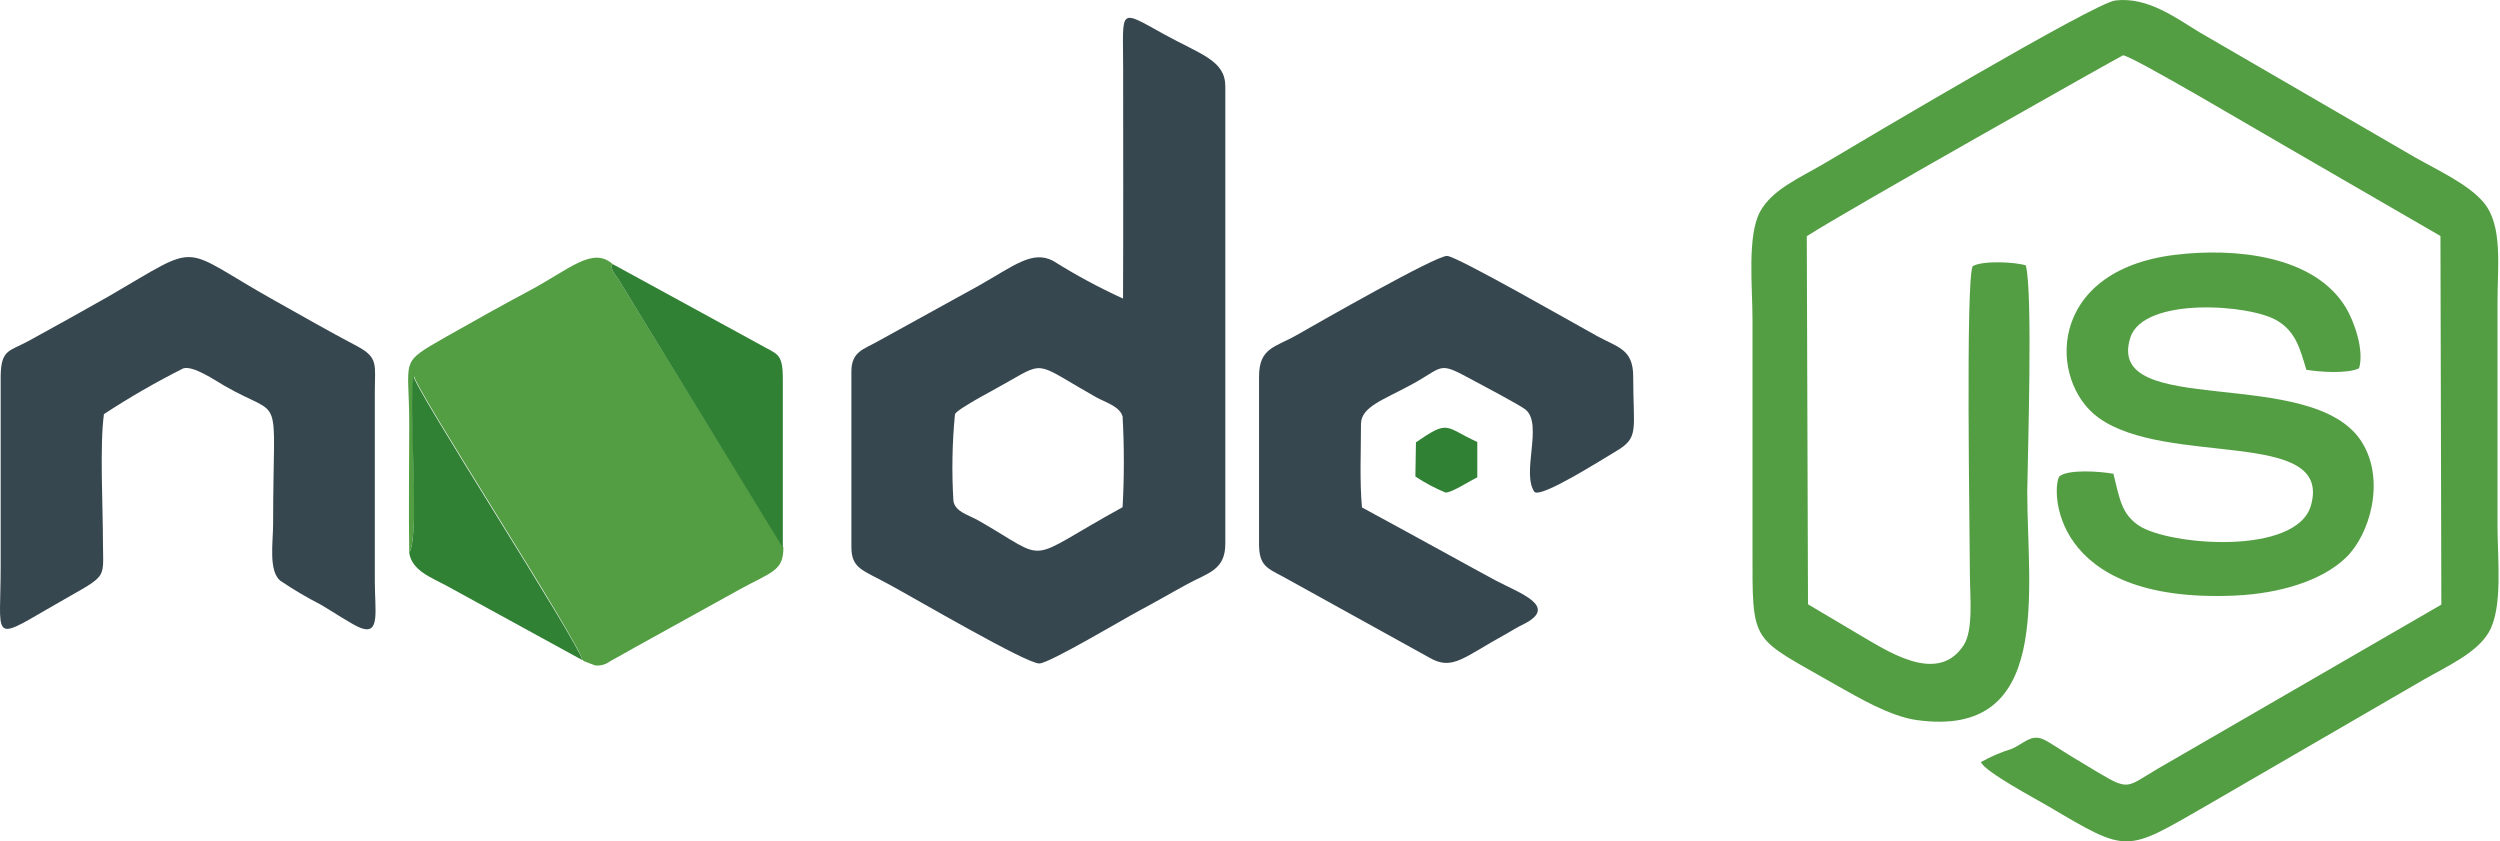
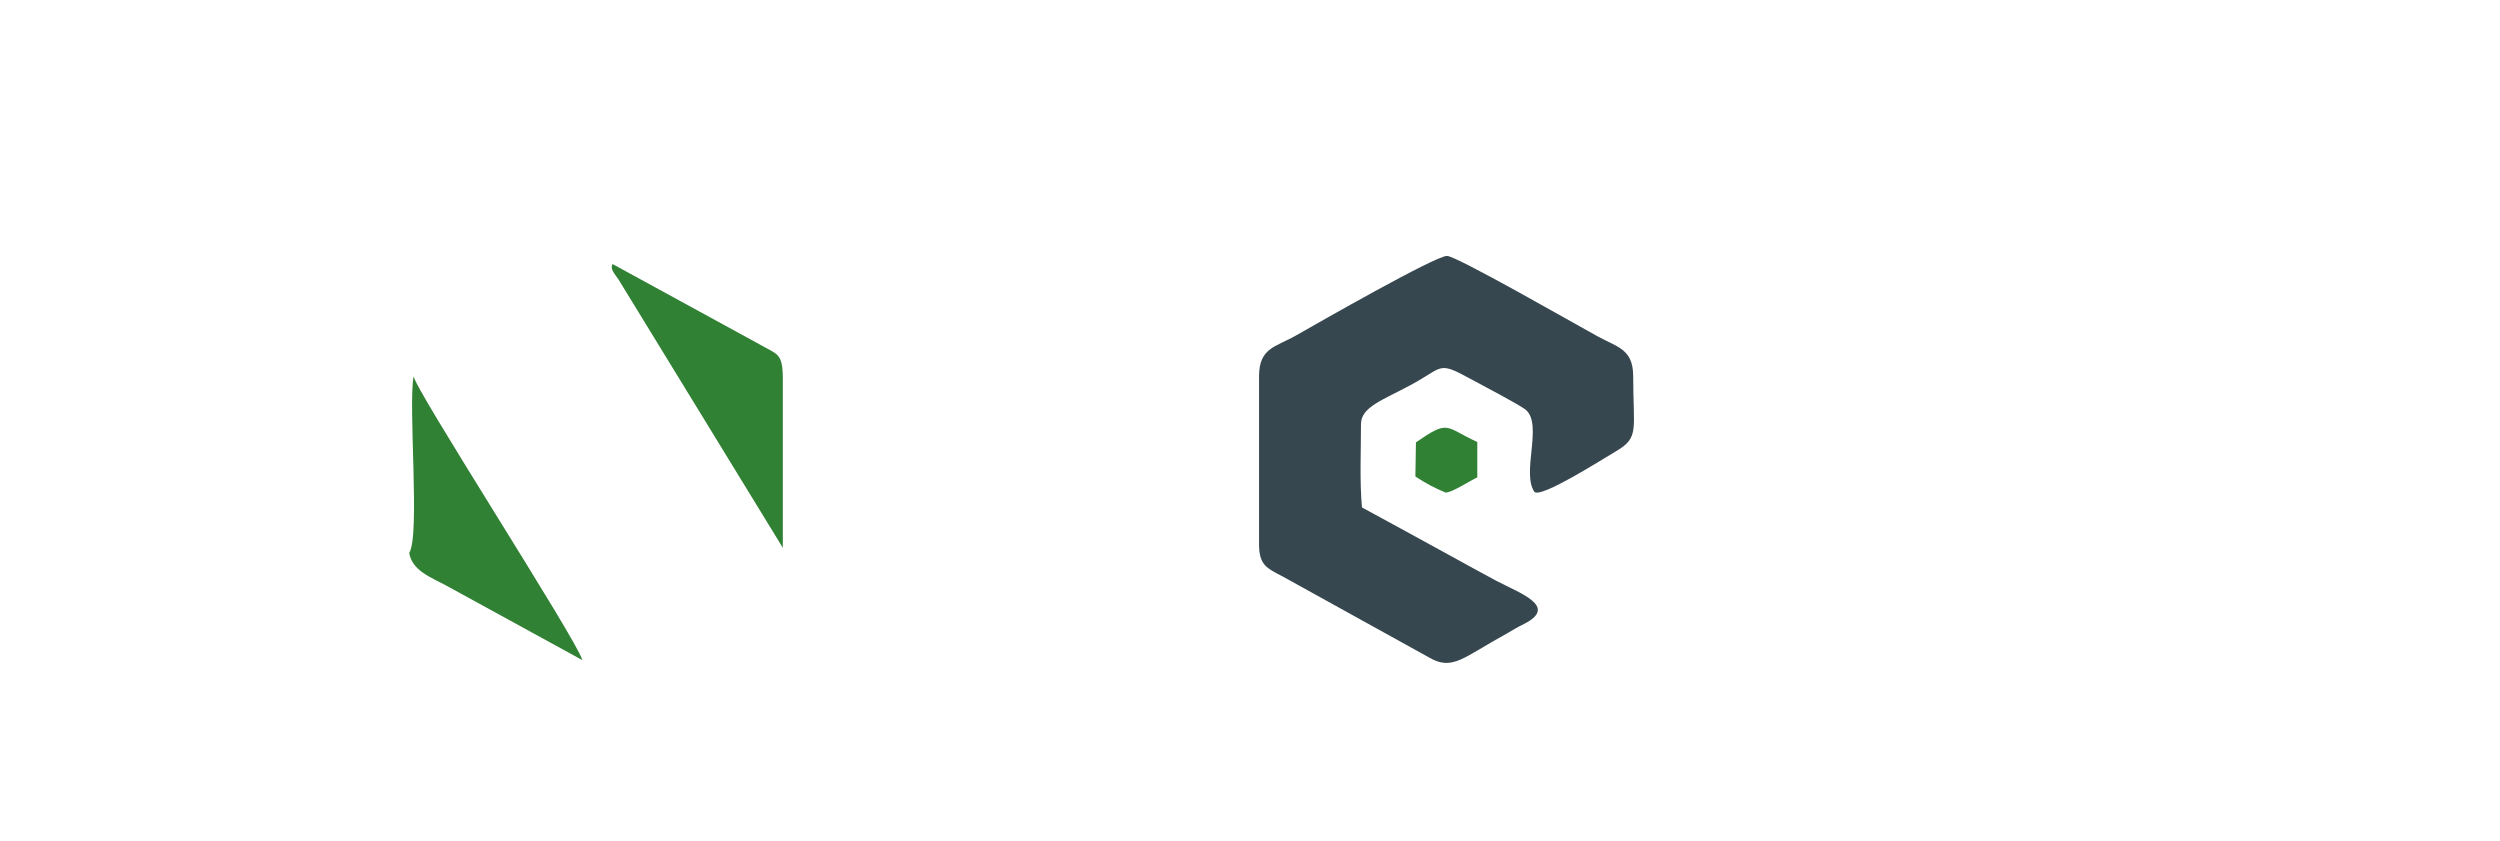
<svg xmlns="http://www.w3.org/2000/svg" width="208" height="70" viewBox="0 0 208 70" fill="none">
-   <path fill-rule="evenodd" clip-rule="evenodd" d="M168.549 22.082C167.721 21.806 165.044 21.65 164.133 22.137C163.526 23.158 163.894 44.593 163.894 47.739C163.894 49.459 164.207 52.394 163.388 53.663C161.189 57.085 156.866 54.049 154.584 52.743L150.426 50.278L150.325 19.653C153.306 17.703 176.552 4.603 176.635 4.603C177.334 4.603 188.3 11.117 189.891 12.018L203.046 19.635L203.119 50.305L179.496 63.975C176.966 65.466 177.168 65.815 174.639 64.316C173.792 63.81 173.112 63.396 172.302 62.908C171.649 62.522 170.462 61.703 169.956 61.492C168.972 61.087 168.402 61.841 167.408 62.292C166.507 62.571 165.637 62.944 164.814 63.405C165.117 64.205 169.414 66.487 170.425 67.085C177.122 71.04 176.801 70.921 183.58 67.029L201.629 56.561C203.653 55.402 206.045 54.334 207.057 52.623C208.262 50.6 207.793 46.451 207.793 43.829V25.09C207.793 22.165 208.243 18.798 206.67 16.884C205.41 15.348 202.88 14.198 200.902 13.076L182.992 2.681C181.152 1.577 178.714 -0.3 175.982 0.041C174.206 0.271 154.824 11.788 151.797 13.591C149.764 14.787 147.446 15.762 146.443 17.602C145.348 19.607 145.808 23.931 145.808 26.544V45.485C145.808 53.874 145.56 52.844 152.938 57.094C154.594 58.014 157.225 59.596 159.469 59.909C170.83 61.492 168.668 49.146 168.668 40.904C168.714 37.481 169.138 24.327 168.549 22.082Z" fill="#539E43" />
-   <path fill-rule="evenodd" clip-rule="evenodd" d="M93.363 42.219C85.001 46.819 87.549 46.819 81.404 43.305C80.531 42.817 79.482 42.587 79.325 41.686C79.177 39.276 79.22 36.858 79.454 34.455C79.712 33.958 83.189 32.183 83.989 31.695C86.97 29.993 86.243 30.251 91.211 33.057C91.919 33.452 93.161 33.802 93.4 34.648C93.538 37.161 93.538 39.679 93.4 42.192L93.363 42.219ZM93.437 24.842C91.431 23.926 89.489 22.878 87.623 21.705C85.884 20.785 84.33 22.137 81.404 23.784L72.978 28.43C71.865 29.064 70.835 29.248 70.835 30.913V45.485C70.835 47.325 71.754 47.408 73.981 48.631C76.078 49.763 85.48 55.273 86.482 55.199C87.283 55.199 93.612 51.428 94.762 50.821C96.234 50.038 97.448 49.321 98.791 48.594C100.465 47.674 101.946 47.454 101.946 45.246V7.189C101.946 5.027 99.932 4.548 96.859 2.856C92.986 0.712 93.446 0.666 93.446 5.735C93.446 12.092 93.465 18.448 93.437 24.842Z" fill="#37474F" />
-   <path fill-rule="evenodd" clip-rule="evenodd" d="M34.047 46C34.967 44.556 33.992 33.792 34.461 31.281C34.304 31.98 48.131 53.295 48.453 54.914C48.453 54.914 48.535 54.914 48.554 54.997L49.52 55.365C49.952 55.409 50.385 55.291 50.734 55.033C51.47 54.638 52.068 54.279 52.868 53.838L61.58 49.017C64.211 47.582 65.195 47.49 65.177 45.558L51.47 23.269C51.111 22.753 50.725 22.349 50.973 21.971C49.29 20.49 47.422 22.386 43.991 24.216C41.719 25.421 39.392 26.737 37.156 27.997C33.127 30.306 34.047 29.69 34.047 35.283C34.047 38.861 33.992 42.431 34.047 46Z" fill="#539E43" />
  <path fill-rule="evenodd" clip-rule="evenodd" d="M104.752 31.327V45.273C104.752 47.039 105.414 47.278 106.711 47.959L118.9 54.702C120.851 55.843 121.725 54.702 125.34 52.724C125.901 52.402 126.26 52.172 126.812 51.906C129.682 50.443 126.444 49.357 124.448 48.3C123.206 47.637 121.973 46.947 120.676 46.239C118.247 44.914 115.653 43.479 113.316 42.219C113.114 39.983 113.234 37.546 113.234 35.283C113.234 33.857 115.073 33.277 117.364 32.035C120.124 30.563 119.581 30.011 122.304 31.502C123.104 31.943 126.517 33.709 126.977 34.123C128.357 35.384 126.573 39.358 127.667 40.931C128.265 41.437 133.233 38.263 134.493 37.518C136.406 36.386 135.882 35.761 135.882 31.327C135.882 29.046 134.613 28.907 132.911 27.978C130.915 26.884 121.2 21.309 120.391 21.291C119.416 21.291 109.858 26.755 107.824 27.914C106.113 28.889 104.752 28.926 104.752 31.327Z" fill="#37474F" />
-   <path fill-rule="evenodd" clip-rule="evenodd" d="M8.648 34.455C10.775 33.06 12.98 31.789 15.253 30.647C16.072 30.398 17.902 31.649 18.693 32.109C23.707 34.989 22.723 32.109 22.723 43.608C22.723 45.071 22.327 47.481 23.311 48.309C24.395 49.042 25.523 49.709 26.687 50.305C27.524 50.784 29.3 51.98 30.008 52.246C31.646 52.863 31.186 50.839 31.186 48.401V32.578C31.186 30.343 31.508 29.754 29.686 28.788C27.34 27.556 25.142 26.286 22.851 25.008C14.71 20.454 16.991 20.049 9.052 24.649C6.826 25.918 4.692 27.096 2.365 28.374C0.764 29.248 0.092 29.055 0.056 31.281V47.15C0.056 53.01 -0.763 53.424 3.882 50.71C9.117 47.647 8.574 48.539 8.565 45.08C8.565 42.238 8.289 37.013 8.648 34.455Z" fill="#37474F" />
-   <path fill-rule="evenodd" clip-rule="evenodd" d="M175.834 39.414C174.712 39.22 172.155 39.027 171.354 39.616C170.701 40.407 170.361 50.26 185.972 49.551C189.707 49.376 193.175 48.318 195.171 46.405C197.167 44.492 198.501 39.965 196.505 36.783C192.448 30.279 175.034 34.943 177.251 28.071C178.364 24.658 187.324 25.311 189.514 26.709C191.004 27.629 191.354 28.982 191.887 30.766C192.927 30.941 195.309 31.125 196.275 30.637C196.726 29.101 195.843 26.709 195.19 25.615C192.54 21.199 185.862 20.61 180.986 21.199C170.241 22.496 170.407 31.732 174.602 34.759C180.324 38.88 194.104 35.568 192.273 42.045C191.087 46.249 180.434 45.402 177.923 43.71C176.506 42.725 176.359 41.52 175.834 39.414Z" fill="#539E43" />
  <path fill-rule="evenodd" clip-rule="evenodd" d="M65.131 45.577V31.53C65.131 29.303 64.653 29.506 63.162 28.632L50.973 21.972C50.725 22.34 51.111 22.754 51.47 23.269L65.131 45.577Z" fill="#318135" />
  <path fill-rule="evenodd" clip-rule="evenodd" d="M34.047 46C34.277 47.481 35.887 48.051 37.101 48.705L48.453 54.923C48.085 53.359 34.258 31.999 34.415 31.281C33.946 33.802 34.967 44.565 34.047 46Z" fill="#318135" />
  <path fill-rule="evenodd" clip-rule="evenodd" d="M117.806 36.801L117.76 39.644C118.547 40.172 119.385 40.618 120.262 40.977C120.759 41.023 122.332 39.975 122.911 39.717V36.773C120.17 35.522 120.602 34.878 117.806 36.801Z" fill="#318135" />
</svg>